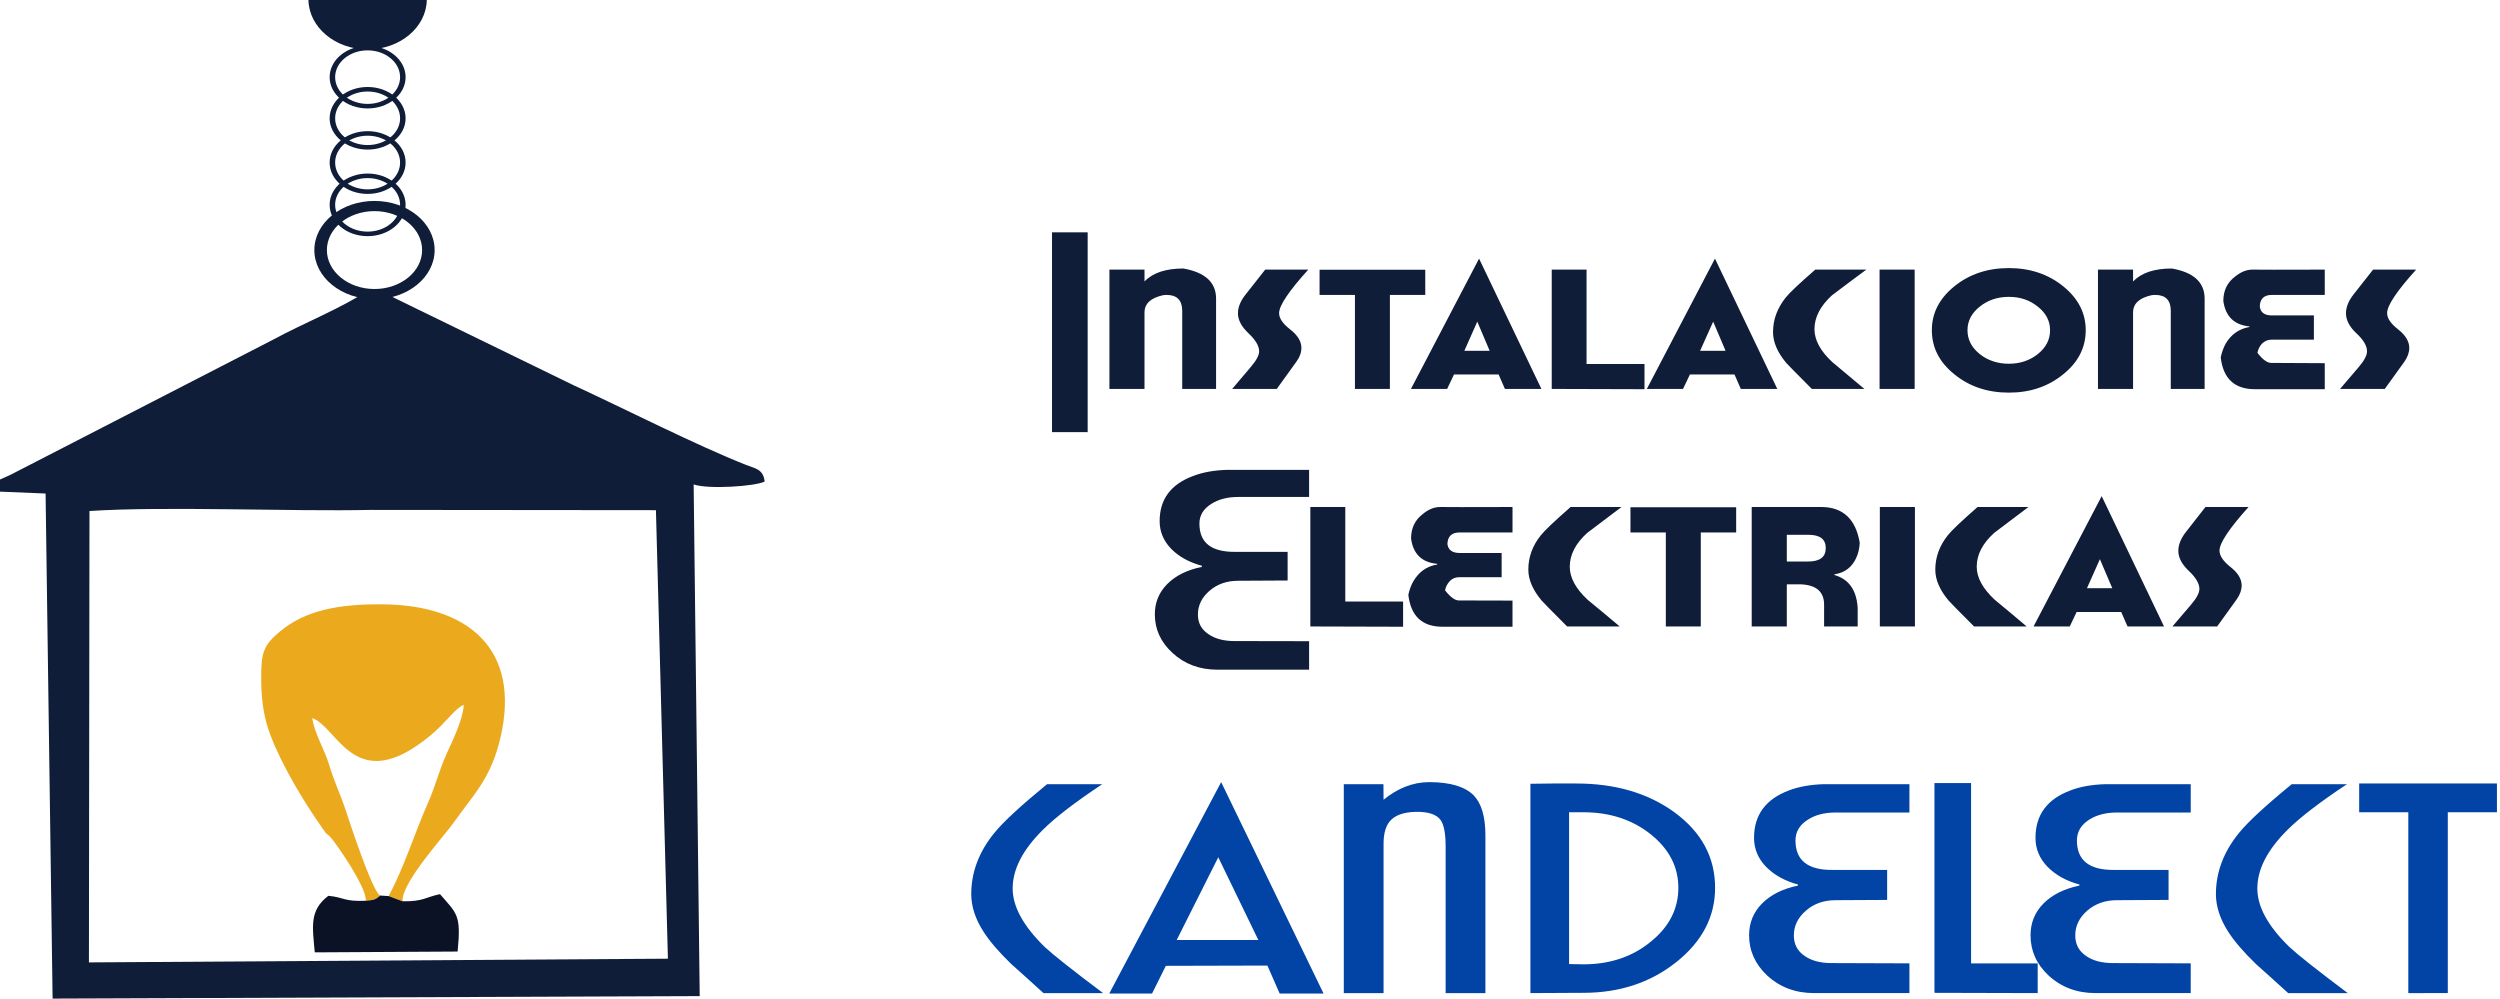
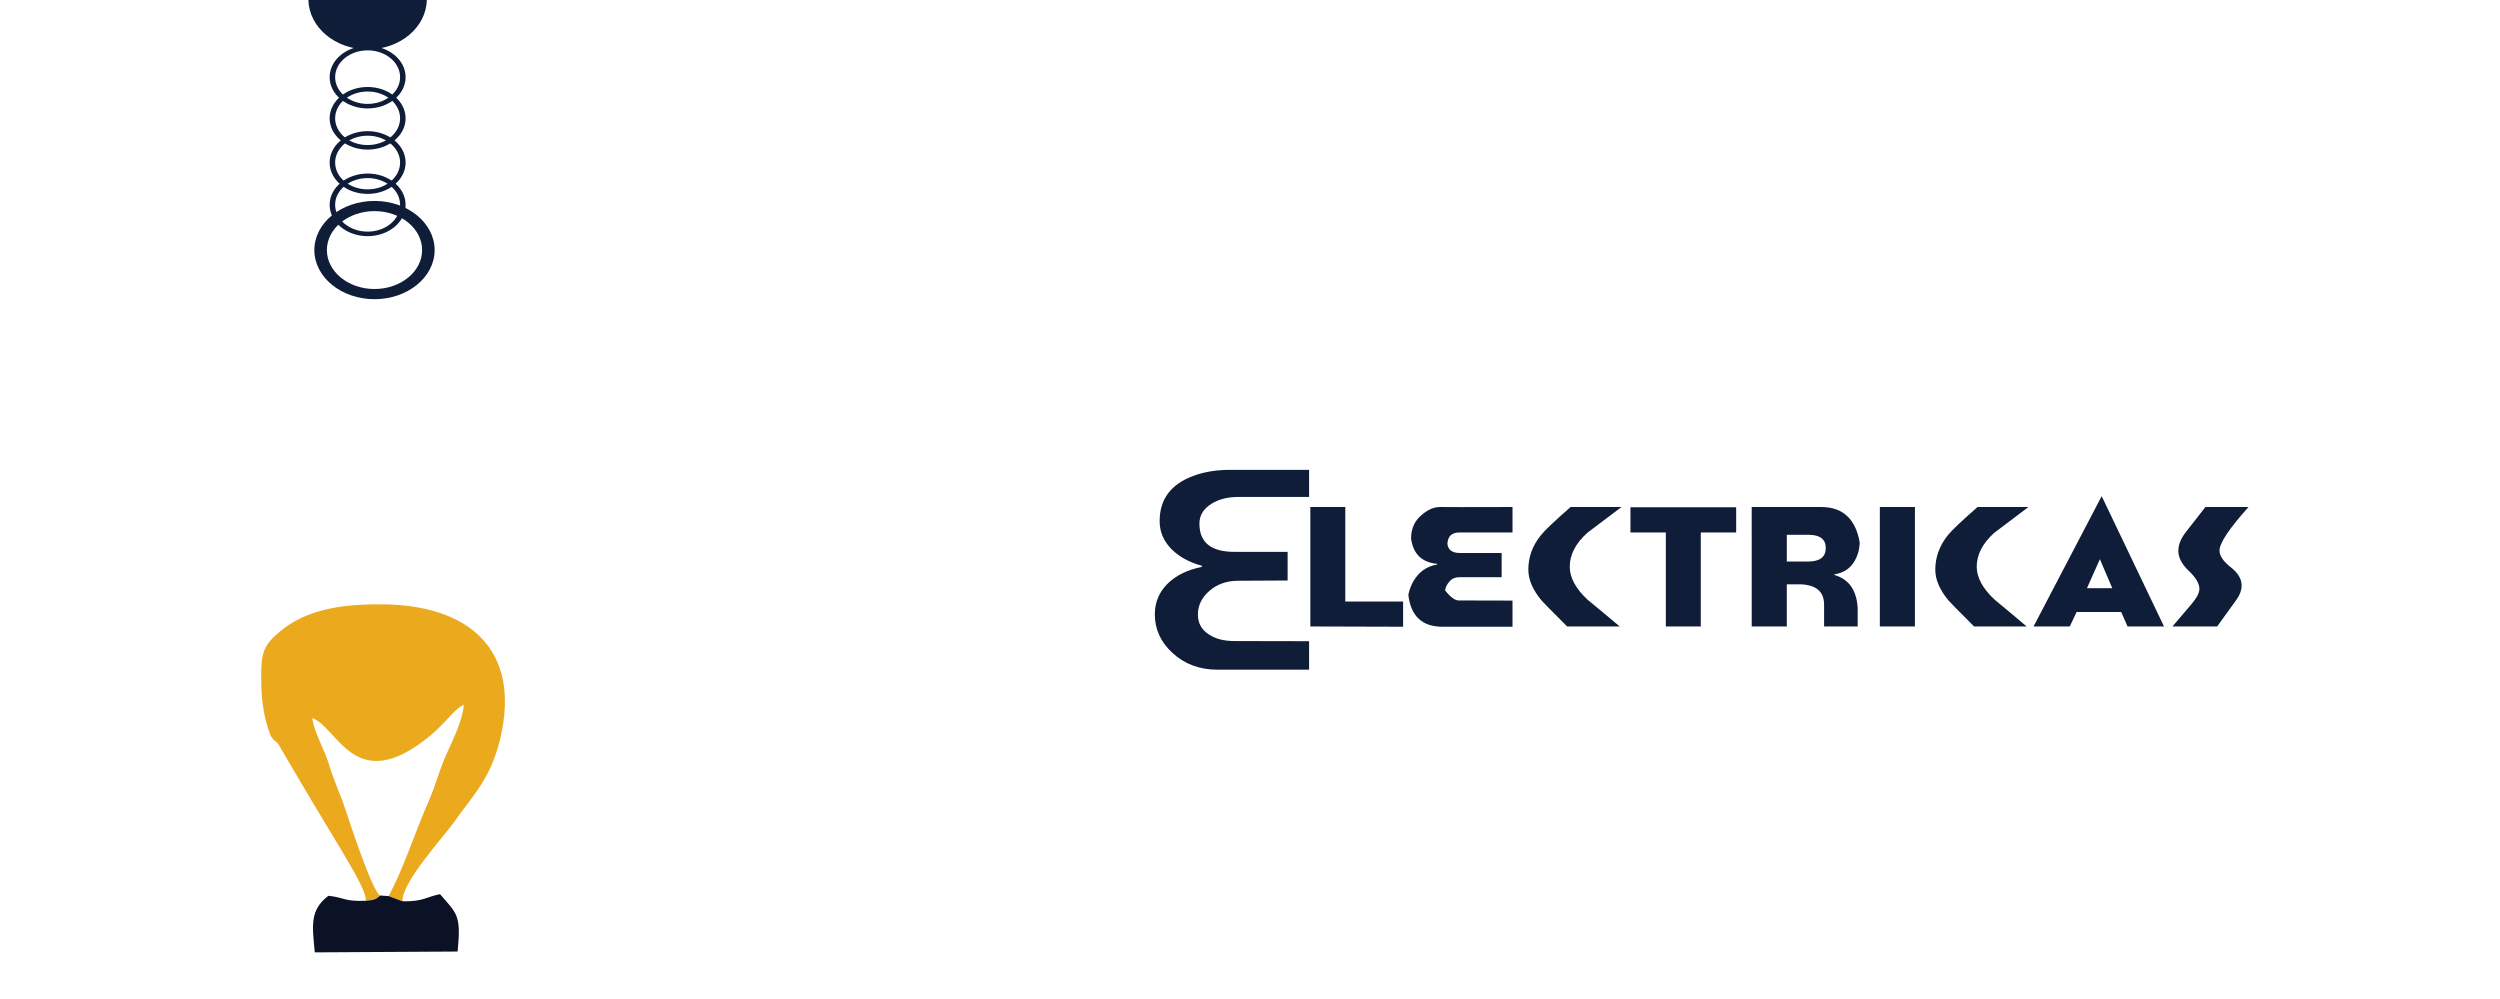
<svg xmlns="http://www.w3.org/2000/svg" version="1.1" id="Layer_1" x="0px" y="0px" width="300px" height="119.832px" viewBox="0 0 300 119.832" enable-background="new 0 0 300 119.832" xml:space="preserve">
  <g>
-     <path fill="#0F1D39" d="M126.243,51.857v-23.98h4.277v23.98H126.243z M137.341,33.773c1.007-1.041,2.559-1.553,4.657-1.553   c2.626,0.463,3.931,1.668,3.931,3.617v10.834h-4.063v-9.381c0-1.255-0.628-1.899-1.866-1.899c-0.165,0-0.314,0.017-0.446,0.034   c-1.47,0.33-2.213,1.007-2.213,2.08v9.167h-4.211V32.353h4.211V33.773z M151.824,32.353l-2.312,2.939   c-0.644,0.793-0.958,1.553-0.958,2.313c0,0.792,0.43,1.602,1.272,2.394c0.842,0.793,1.271,1.52,1.271,2.164   c0,0.479-0.347,1.107-1.023,1.899c0,0-0.744,0.875-2.214,2.61h5.352l2.345-3.254c0.412-0.561,0.611-1.123,0.611-1.667   c0-0.776-0.446-1.52-1.338-2.213c-0.893-0.693-1.338-1.338-1.338-1.965c0-0.909,1.172-2.643,3.501-5.219H151.824z M171.031,35.391   h-4.244v11.28h-4.195v-11.28h-4.244v-3.022h12.684V35.391z M177.488,31.032l7.481,15.64h-4.376l-0.76-1.734h-5.352l-0.825,1.734   h-4.343L177.488,31.032z M175.721,42.096h3.039l-1.485-3.501L175.721,42.096z M197.339,46.704l-11.131-0.033V32.353h4.179v11.329   h6.952V46.704z M205.795,31.032l7.481,15.64H208.9l-0.76-1.734h-5.352l-0.825,1.734h-4.343L205.795,31.032z M204.012,42.096h3.055   l-1.485-3.501L204.012,42.096z M217.835,32.353c-1.899,1.651-3.089,2.774-3.551,3.352c-1.008,1.272-1.521,2.643-1.521,4.146   c0,1.205,0.528,2.428,1.586,3.699c0.099,0.132,1.14,1.173,3.072,3.122h6.308c-1.271-1.073-2.543-2.131-3.831-3.204   c-1.437-1.321-2.163-2.659-2.163-3.964c0-1.437,0.71-2.791,2.097-4.063c1.372-1.041,2.742-2.064,4.129-3.088H217.835z    M229.759,46.671V32.353h-4.211v14.318H229.759z M231.822,39.619c0-2.047,0.892-3.798,2.709-5.269c1.8-1.453,3.98-2.18,6.539-2.18   c2.527,0,4.708,0.727,6.508,2.18c1.816,1.47,2.708,3.221,2.708,5.269c0,2.081-0.892,3.848-2.708,5.301   c-1.8,1.47-3.98,2.196-6.508,2.196c-2.559,0-4.739-0.726-6.539-2.196C232.714,43.467,231.822,41.7,231.822,39.619L231.822,39.619z    M241.07,43.649c1.354,0,2.511-0.396,3.485-1.173c0.975-0.792,1.453-1.733,1.453-2.857c0-1.09-0.479-2.031-1.453-2.808   c-0.975-0.793-2.131-1.189-3.485-1.189c-1.37,0-2.543,0.396-3.517,1.189c-0.975,0.776-1.454,1.718-1.454,2.808   c0,1.124,0.479,2.064,1.454,2.857C238.527,43.252,239.7,43.649,241.07,43.649L241.07,43.649z M255.968,33.773   c1.008-1.041,2.559-1.553,4.657-1.553c2.625,0.463,3.93,1.668,3.93,3.617v10.834h-4.063v-9.381c0-1.255-0.61-1.899-1.866-1.899   c-0.165,0-0.313,0.017-0.446,0.034c-1.469,0.33-2.212,1.007-2.212,2.08v9.167h-4.212V32.353h4.212V33.773z M278.973,46.704h-8.39   c-2.444,0-3.799-1.272-4.096-3.815c0.133-0.627,0.331-1.172,0.594-1.651c0.662-1.123,1.62-1.784,2.858-1.999v-0.066   c-1.834-0.182-2.874-1.189-3.139-3.055c0-1.238,0.464-2.213,1.404-2.923c0.693-0.561,1.387-0.842,2.081-0.842   c0.562,0.016,3.451,0.016,8.687,0v3.038h-6.342c-0.941,0-1.437,0.463-1.453,1.387c0.082,0.727,0.578,1.074,1.453,1.074h5.037v2.907   h-5.069c-0.463,0-0.843,0.165-1.156,0.479c-0.298,0.33-0.479,0.693-0.545,1.106c0.627,0.809,1.171,1.206,1.651,1.206l6.424,0.033   V46.704z M284.77,32.353l-2.313,2.939c-0.628,0.793-0.94,1.553-0.94,2.313c0,0.792,0.412,1.602,1.255,2.394   c0.858,0.793,1.271,1.52,1.271,2.164c0,0.479-0.331,1.107-1.008,1.899c0,0-0.743,0.875-2.229,2.61h5.366l2.345-3.254   c0.397-0.561,0.596-1.123,0.596-1.667c0-0.776-0.446-1.52-1.322-2.213c-0.892-0.693-1.337-1.338-1.337-1.965   c0-0.909,1.156-2.643,3.484-5.219H284.77z" />
    <path fill="#0F1D39" d="M138.579,73.722c0-1.42,0.496-2.642,1.503-3.649c1.008-1.007,2.378-1.685,4.145-2.048v-0.132   c-1.519-0.413-2.757-1.09-3.683-2.032c-0.924-0.958-1.387-2.064-1.387-3.32c0-2.642,1.354-4.442,4.047-5.433   c1.123-0.429,2.46-0.677,4.029-0.726h9.859v3.253h-8.522c-1.271,0-2.345,0.281-3.203,0.826c-0.958,0.595-1.437,1.387-1.437,2.378   c0,2.279,1.42,3.401,4.26,3.385h6.325v3.436l-5.945,0.033c-1.354,0-2.493,0.396-3.435,1.206c-0.924,0.809-1.387,1.75-1.387,2.84   c0,1.007,0.413,1.8,1.272,2.362c0.776,0.545,1.816,0.826,3.105,0.826c0,0,2.988,0,8.967,0.017v3.418h-11   c-2.163,0-3.963-0.677-5.416-2.032C139.273,77.042,138.579,75.49,138.579,73.722L138.579,73.722z M168.372,75.209l-11.131-0.033   V60.841h4.194v11.345h6.937V75.209z M181.502,75.209h-8.406c-2.429,0-3.799-1.271-4.096-3.831c0.132-0.611,0.33-1.156,0.61-1.635   c0.661-1.124,1.603-1.8,2.857-1.999v-0.083c-1.85-0.166-2.891-1.189-3.138-3.039c0-1.239,0.463-2.213,1.387-2.923   c0.694-0.578,1.387-0.858,2.099-0.858c0.544,0.016,3.435,0.016,8.687,0v3.055h-6.342c-0.958,0-1.437,0.462-1.471,1.388   c0.1,0.71,0.578,1.073,1.471,1.073h5.037v2.907h-5.07c-0.463,0-0.859,0.148-1.156,0.479c-0.313,0.33-0.495,0.693-0.562,1.106   c0.645,0.809,1.189,1.206,1.651,1.206l6.441,0.016V75.209z M188.471,60.841c-1.899,1.667-3.088,2.791-3.551,3.369   c-1.023,1.255-1.52,2.642-1.52,4.145c0,1.206,0.528,2.428,1.585,3.7c0.1,0.131,1.124,1.172,3.073,3.121h6.309   c-1.272-1.074-2.56-2.147-3.849-3.204c-1.437-1.338-2.146-2.659-2.146-3.964c0-1.437,0.694-2.791,2.097-4.063   c1.371-1.041,2.742-2.081,4.113-3.104H188.471z M208.339,63.896h-4.245v11.28h-4.195v-11.28h-4.244v-3.021h12.685V63.896z    M222.921,72.946v2.23h-4.029v-2.61c0-1.535-0.908-2.344-2.725-2.443h-1.751v5.054h-4.211V60.841h8.34   c2.593,0,4.145,1.437,4.624,4.293c-0.033,0.645-0.166,1.223-0.38,1.718c-0.512,1.189-1.388,1.883-2.659,2.065V69   C221.864,69.495,222.789,70.816,222.921,72.946L222.921,72.946z M214.416,67.381h2.575c1.389,0,2.099-0.529,2.099-1.619   c0-1.056-0.694-1.585-2.064-1.585h-2.609V67.381z M229.791,75.176V60.841h-4.211v14.335H229.791z M237.306,60.841   c-1.899,1.667-3.089,2.791-3.551,3.369c-1.007,1.255-1.52,2.642-1.52,4.145c0,1.206,0.528,2.428,1.585,3.7   c0.1,0.131,1.123,1.172,3.071,3.121h6.31c-1.271-1.074-2.543-2.147-3.831-3.204c-1.437-1.338-2.163-2.659-2.163-3.964   c0-1.437,0.692-2.791,2.097-4.063c1.371-1.041,2.741-2.081,4.112-3.104H237.306z M252.202,59.536l7.48,15.64h-4.376l-0.76-1.734   h-5.352l-0.824,1.734h-4.344L252.202,59.536z M250.435,70.585h3.038l-1.485-3.484L250.435,70.585z M264.654,60.841l-2.312,2.956   c-0.628,0.793-0.942,1.553-0.942,2.313c0,0.792,0.413,1.602,1.255,2.395c0.844,0.792,1.272,1.519,1.272,2.163   c0,0.479-0.33,1.106-1.007,1.899c0,0-0.744,0.876-2.23,2.61h5.368l2.345-3.254c0.396-0.562,0.594-1.123,0.594-1.668   c0-0.776-0.445-1.52-1.338-2.213c-0.875-0.693-1.32-1.354-1.32-1.965c0-0.908,1.156-2.643,3.484-5.235H264.654z" />
-     <path fill-rule="evenodd" clip-rule="evenodd" fill="#0F1D39" d="M10.737,61.32c9.182-0.595,24.277,0.083,33.789-0.132   l34.186,0.033l1.437,53.822l-69.478,0.446L10.737,61.32z M44.18,34.83c-2.923,2.015-7.927,4.03-11.345,5.896L1.291,56.96   c-1.255,0.627-2.196,0.694-2.229,1.998l6.408,0.265l0.842,60.609l77.653-0.297l-0.727-61.403c1.734,0.611,7.415,0.231,8.521-0.347   c-0.165-1.486-1.106-1.552-2.195-1.981c-5.896-2.313-14.782-6.838-20.71-9.562L45.568,34.896L44.18,34.83z" />
-     <path fill-rule="evenodd" clip-rule="evenodd" fill="#EBAA1E" d="M43.899,108.09c0.925-0.099,1.123-0.083,1.717-0.628   c-0.941-0.446-3.782-9.182-4.146-10.272c-0.61-1.867-1.321-3.253-1.965-5.384c-0.628-2.048-1.685-3.584-2.048-5.631   c3.089,1.007,5.087,9.627,14.22,2.064c1.965-1.635,2.857-3.187,3.98-3.666c-0.099,1.733-1.289,4.194-2.063,5.879   c-0.926,2.048-1.322,3.815-2.181,5.764c-1.718,3.881-2.874,7.762-4.773,11.313l1.668,0.627c-0.148-2.245,5.02-7.844,6.176-9.496   c2.279-3.253,4.409-5.186,5.565-10.107c2.511-10.702-3.897-15.987-14.252-16.036c-5.136-0.033-9.183,0.711-12.254,3.304   c-1.85,1.569-2.229,2.395-2.197,5.565c0,2.626,0.313,4.806,1.14,6.92c1.371,3.6,4.029,8.026,6.308,11.23   c0.661,0.942,0.182,0.199,0.909,0.975C40.183,101.038,43.965,106.323,43.899,108.09L43.899,108.09z" />
+     <path fill-rule="evenodd" clip-rule="evenodd" fill="#EBAA1E" d="M43.899,108.09c0.925-0.099,1.123-0.083,1.717-0.628   c-0.941-0.446-3.782-9.182-4.146-10.272c-0.61-1.867-1.321-3.253-1.965-5.384c-0.628-2.048-1.685-3.584-2.048-5.631   c3.089,1.007,5.087,9.627,14.22,2.064c1.965-1.635,2.857-3.187,3.98-3.666c-0.099,1.733-1.289,4.194-2.063,5.879   c-0.926,2.048-1.322,3.815-2.181,5.764c-1.718,3.881-2.874,7.762-4.773,11.313l1.668,0.627c-0.148-2.245,5.02-7.844,6.176-9.496   c2.279-3.253,4.409-5.186,5.565-10.107c2.511-10.702-3.897-15.987-14.252-16.036c-5.136-0.033-9.183,0.711-12.254,3.304   c-1.85,1.569-2.229,2.395-2.197,5.565c0,2.626,0.313,4.806,1.14,6.92c0.661,0.942,0.182,0.199,0.909,0.975C40.183,101.038,43.965,106.323,43.899,108.09L43.899,108.09z" />
    <path fill-rule="evenodd" clip-rule="evenodd" fill="#0C1225" d="M48.309,108.156l-1.668-0.627l-1.024-0.066   c-0.595,0.545-0.792,0.529-1.717,0.628c-2.643,0.115-2.527-0.397-4.492-0.595c-2.33,1.75-1.9,3.765-1.636,6.788l17.143-0.099   c0.446-4.459-0.1-4.542-2.114-6.887C51.034,107.661,50.835,108.189,48.309,108.156L48.309,108.156z" />
    <path fill-rule="evenodd" clip-rule="evenodd" fill="#0F1D39" d="M44.94,24.112c3.979,0,7.216,2.642,7.216,5.896   c0,3.254-3.237,5.896-7.216,5.896c-3.98,0-7.218-2.642-7.218-5.896C37.722,26.754,40.96,24.112,44.94,24.112L44.94,24.112z    M44.94,25.334c3.155,0,5.714,2.097,5.714,4.673c0,2.577-2.559,4.674-5.714,4.674s-5.714-2.097-5.714-4.674   C39.226,27.431,41.785,25.334,44.94,25.334L44.94,25.334z" />
    <path fill-rule="evenodd" clip-rule="evenodd" fill="#0F1D39" d="M44.114,20.825c2.511,0,4.559,1.685,4.559,3.749   c0,2.082-2.048,3.766-4.559,3.766c-2.51,0-4.558-1.685-4.558-3.766C39.556,22.51,41.604,20.825,44.114,20.825L44.114,20.825z    M44.114,21.371c2.147,0,3.897,1.437,3.897,3.203c0,1.784-1.75,3.221-3.897,3.221c-2.146,0-3.897-1.437-3.897-3.221   C40.216,22.807,41.967,21.371,44.114,21.371L44.114,21.371z" />
    <path fill-rule="evenodd" clip-rule="evenodd" fill="#0F1D39" d="M44.114,15.739c2.511,0,4.559,1.685,4.559,3.765   c0,2.081-2.048,3.766-4.559,3.766c-2.51,0-4.558-1.685-4.558-3.766C39.556,17.423,41.604,15.739,44.114,15.739L44.114,15.739z    M44.114,16.284c2.147,0,3.897,1.453,3.897,3.22c0,1.784-1.75,3.22-3.897,3.22c-2.146,0-3.897-1.437-3.897-3.22   C40.216,17.737,41.967,16.284,44.114,16.284L44.114,16.284z" />
    <path fill-rule="evenodd" clip-rule="evenodd" fill="#0F1D39" d="M44.114,10.438c2.511,0,4.559,1.685,4.559,3.765   c0,2.064-2.048,3.749-4.559,3.749c-2.51,0-4.558-1.685-4.558-3.749C39.556,12.122,41.604,10.438,44.114,10.438L44.114,10.438z    M44.114,10.982c2.147,0,3.897,1.437,3.897,3.22c0,1.767-1.75,3.204-3.897,3.204c-2.146,0-3.897-1.437-3.897-3.204   C40.216,12.419,41.967,10.982,44.114,10.982L44.114,10.982z" />
    <path fill-rule="evenodd" clip-rule="evenodd" fill="#0F1D39" d="M44.114,5.5c2.511,0,4.559,1.685,4.559,3.765   c0,2.064-2.048,3.749-4.559,3.749c-2.51,0-4.558-1.685-4.558-3.749C39.556,7.184,41.604,5.5,44.114,5.5L44.114,5.5z M44.114,6.044   c2.147,0,3.897,1.438,3.897,3.221c0,1.768-1.75,3.204-3.897,3.204c-2.146,0-3.897-1.437-3.897-3.204   C40.216,7.481,41.967,6.044,44.114,6.044L44.114,6.044z" />
    <path fill-rule="evenodd" clip-rule="evenodd" fill="#0F1D39" d="M51.216,0c-0.066,3.286-3.221,5.929-7.102,5.929   c-3.881,0-7.036-2.643-7.101-5.929H51.216z" />
-     <path fill="#0244A5" d="M121.52,106.621c0,2.179,1.288,4.508,3.832,7.002c0.99,0.925,3.319,2.775,7.018,5.549h-7.15   c-1.272-1.156-2.56-2.329-3.865-3.485c-1.486-1.437-2.609-2.741-3.353-3.914c-0.974-1.519-1.453-3.022-1.453-4.476   c0-2.625,0.924-5.086,2.774-7.349c1.057-1.305,3.155-3.253,6.326-5.847h6.623c-3.287,2.18-5.632,3.997-7.084,5.434   C122.742,101.947,121.52,104.292,121.52,106.621L121.52,106.621z M153.558,119.221l-1.469-3.353l-12.189,0.033l-1.651,3.319h-5.136   l13.426-25.367l12.288,25.367H153.558z M146.193,102.872l-4.987,9.925h9.793L146.193,102.872z M173.476,119.172v-17.588   c0-1.553-0.198-2.61-0.595-3.171c-0.495-0.693-1.503-1.023-3.022-0.99c-1.47,0.033-2.511,0.429-3.104,1.156   c-0.479,0.595-0.727,1.47-0.727,2.659v17.936h-4.773v-25.07h4.757l0.017,1.866c1.717-1.403,3.55-2.114,5.482-2.114   c2.494,0,4.277,0.529,5.335,1.586c0.941,0.991,1.403,2.576,1.403,4.805v18.927H173.476z M190.007,119.139l-6.358,0.033v-25.12   c0.611,0,1.521-0.017,2.726-0.033c1.304,0,2.229,0,2.774,0c4.689,0,8.637,1.156,11.824,3.485c3.221,2.379,4.839,5.384,4.839,9.034   c0,3.468-1.553,6.441-4.64,8.901C198.065,117.917,194.351,119.139,190.007,119.139L190.007,119.139z M190.007,97.471   c-0.38,0-0.94,0-1.717,0v18.216l1.717,0.033c3.188,0,5.88-0.908,8.076-2.708c2.213-1.784,3.319-3.947,3.319-6.474   c0-2.51-1.106-4.658-3.319-6.425C195.887,98.363,193.194,97.471,190.007,97.471L190.007,97.471z M209.891,112.235   c0-1.487,0.513-2.758,1.553-3.815c1.057-1.057,2.477-1.767,4.31-2.147v-0.132c-1.585-0.43-2.855-1.14-3.831-2.131   c-0.958-0.991-1.437-2.147-1.437-3.468c0-2.758,1.404-4.657,4.211-5.698c1.156-0.446,2.561-0.694,4.178-0.744h10.257v3.402h-8.869   c-1.321,0-2.427,0.281-3.318,0.859c-0.992,0.627-1.487,1.454-1.487,2.494c0,2.378,1.47,3.551,4.41,3.534h6.589v3.601l-6.193,0.033   c-1.403,0-2.593,0.413-3.551,1.254c-0.974,0.842-1.452,1.833-1.452,2.973c0,1.057,0.429,1.882,1.32,2.478   c0.81,0.561,1.883,0.842,3.221,0.842c0,0,3.104,0.017,9.331,0.033v3.568h-11.445c-2.229,0-4.111-0.71-5.632-2.114   C210.617,115.703,209.891,114.085,209.891,112.235L209.891,112.235z M244.523,119.172l-12.388-0.033V93.97h4.394v21.634h7.994   V119.172z M243.664,112.235c0-1.487,0.512-2.758,1.552-3.815c1.058-1.057,2.478-1.767,4.312-2.147v-0.132   c-1.586-0.43-2.858-1.14-3.832-2.131c-0.958-0.991-1.438-2.147-1.438-3.468c0-2.758,1.404-4.657,4.212-5.698   c1.155-0.446,2.56-0.694,4.179-0.744h10.239v3.402h-8.853c-1.321,0-2.428,0.281-3.336,0.859c-0.975,0.627-1.47,1.454-1.47,2.494   c0,2.378,1.47,3.551,4.409,3.534h6.59v3.601l-6.193,0.033c-1.403,0-2.593,0.413-3.567,1.254c-0.958,0.842-1.437,1.833-1.437,2.973   c0,1.057,0.43,1.882,1.32,2.478c0.811,0.561,1.883,0.842,3.221,0.842c0,0,3.105,0.017,9.315,0.033v3.568h-11.43   c-2.229,0-4.111-0.71-5.63-2.114C244.374,115.703,243.664,114.085,243.664,112.235L243.664,112.235z M270.881,106.621   c0,2.179,1.271,4.508,3.832,7.002c0.99,0.925,3.318,2.775,7.018,5.549h-7.15c-1.271-1.156-2.56-2.329-3.864-3.485   c-1.486-1.437-2.61-2.741-3.354-3.914c-0.974-1.519-1.453-3.022-1.453-4.476c0-2.625,0.925-5.086,2.774-7.349   c1.058-1.305,3.154-3.253,6.325-5.847h6.623c-3.286,2.18-5.632,3.997-7.085,5.434C272.103,101.947,270.881,104.292,270.881,106.621   L270.881,106.621z M288.997,119.172V97.471h-5.896v-3.452h16.531v3.452h-5.896v21.701H288.997z" />
  </g>
</svg>